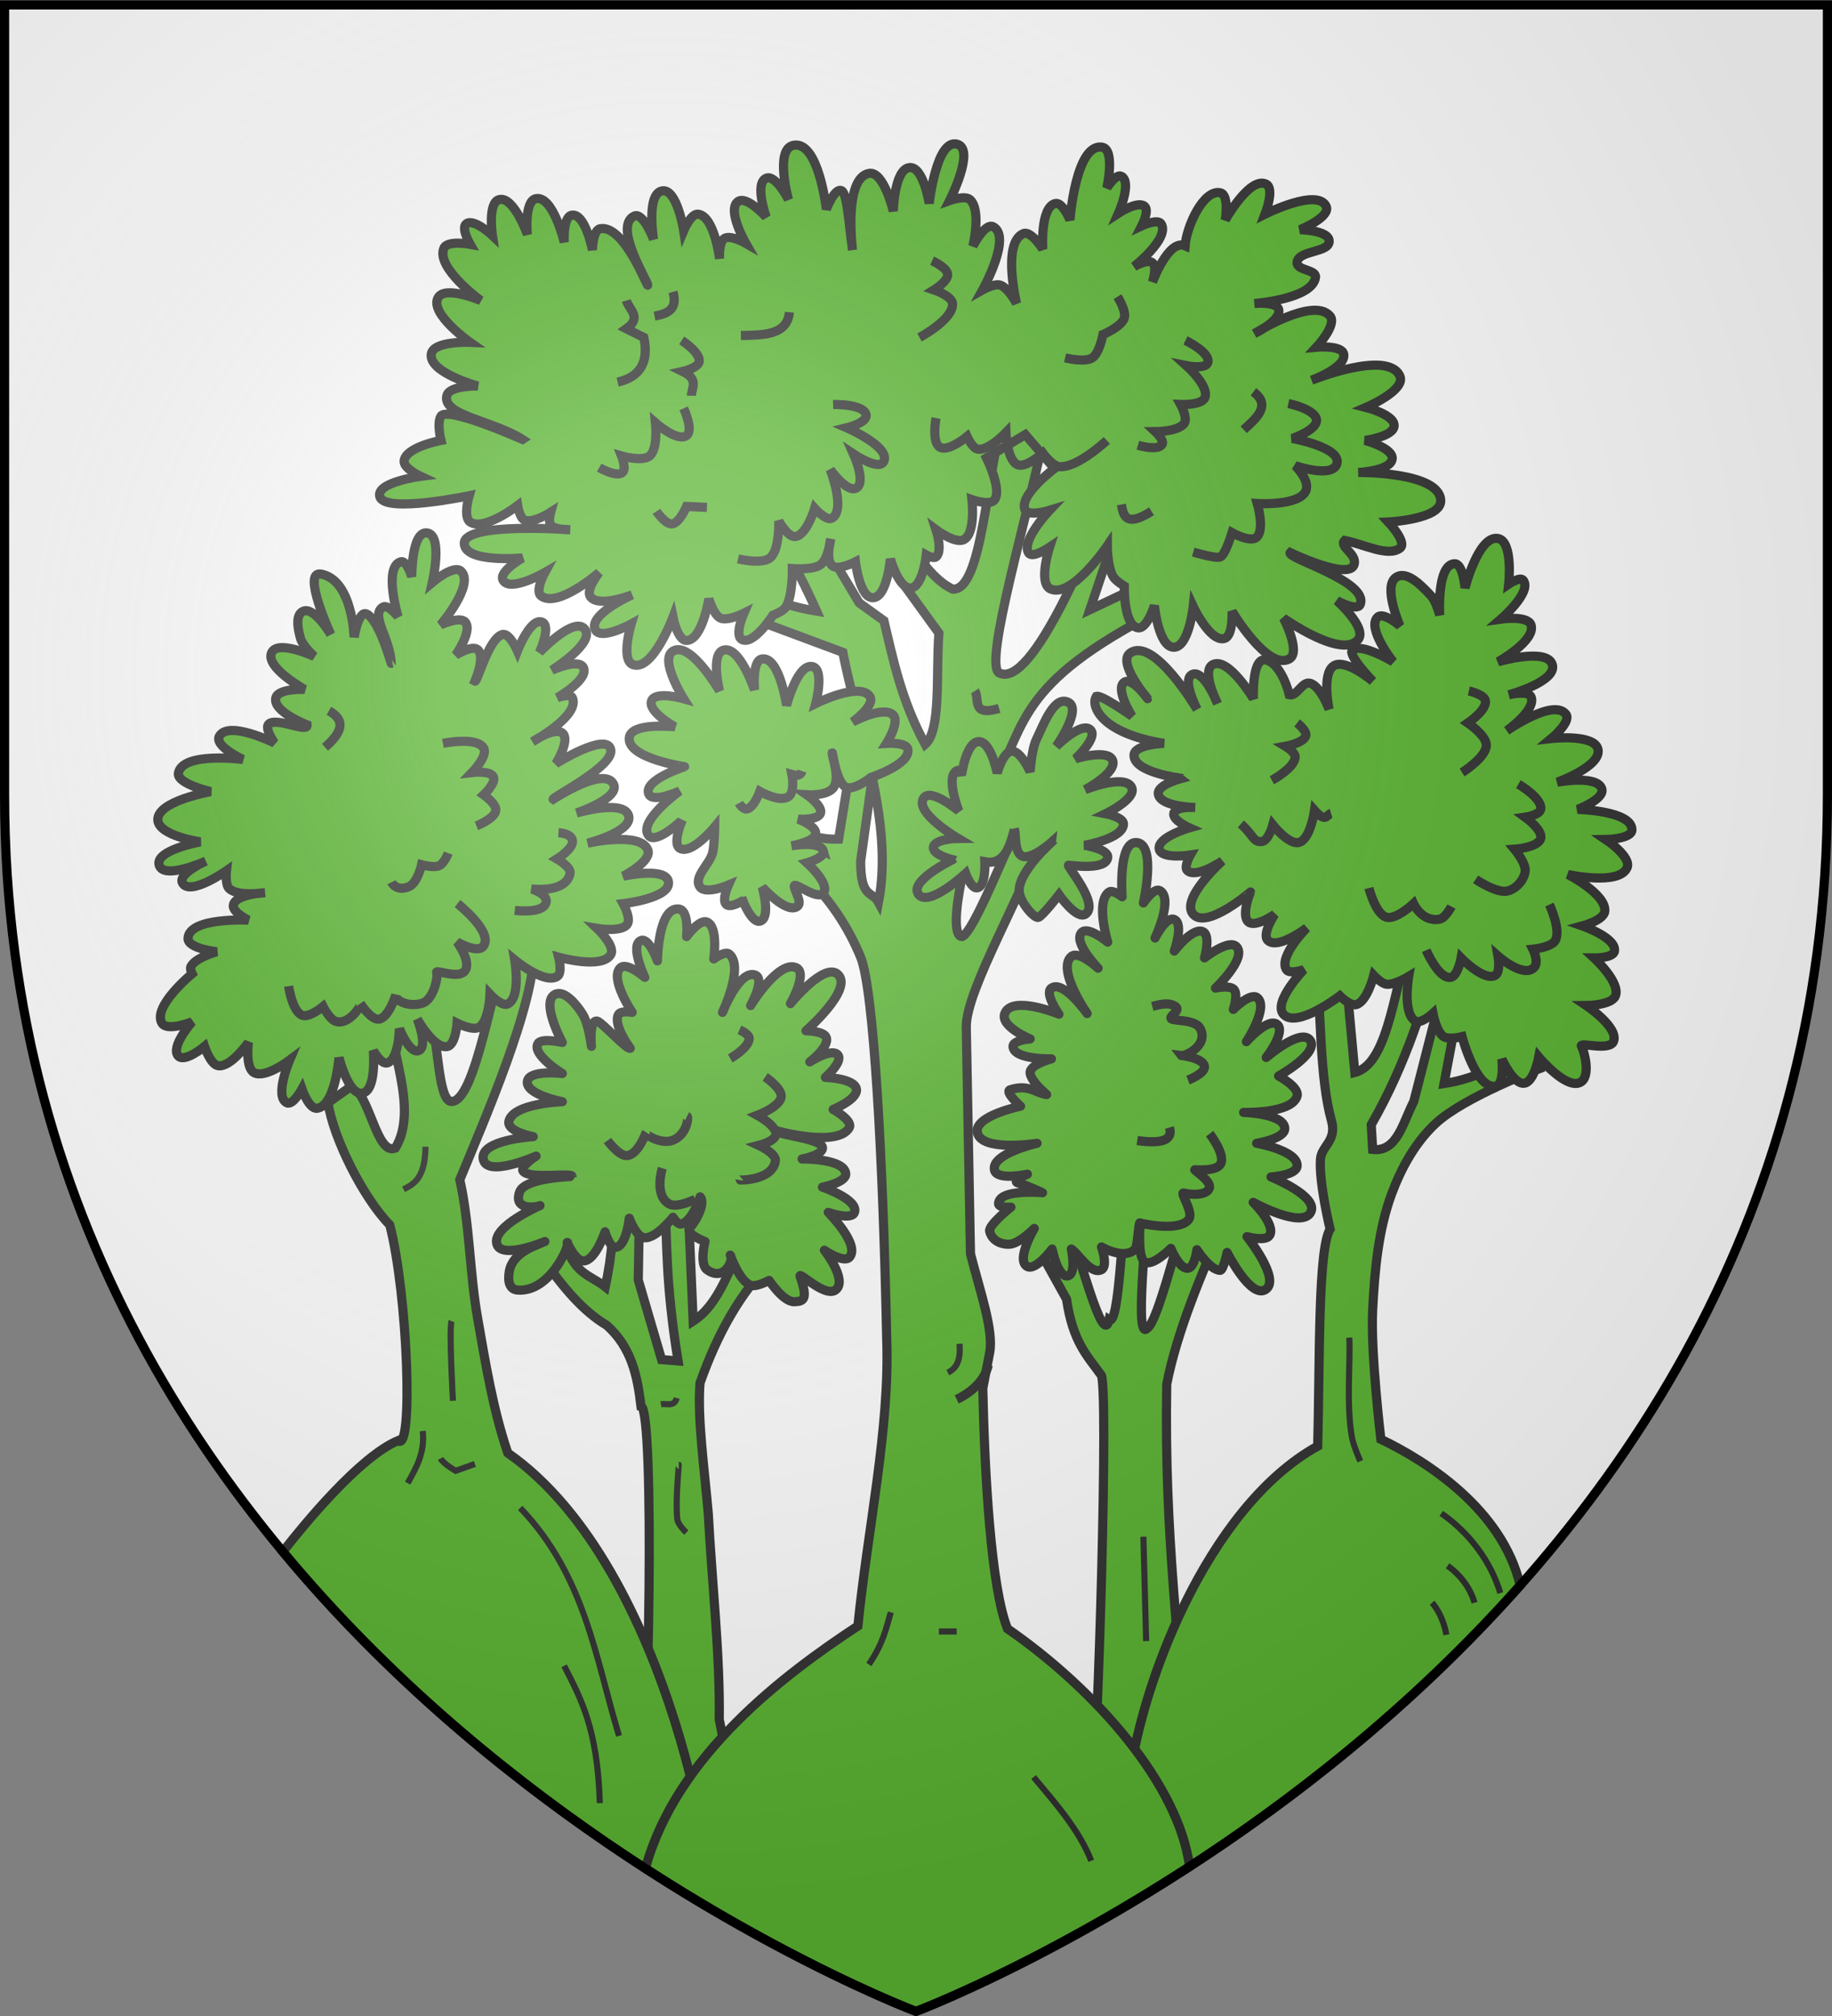
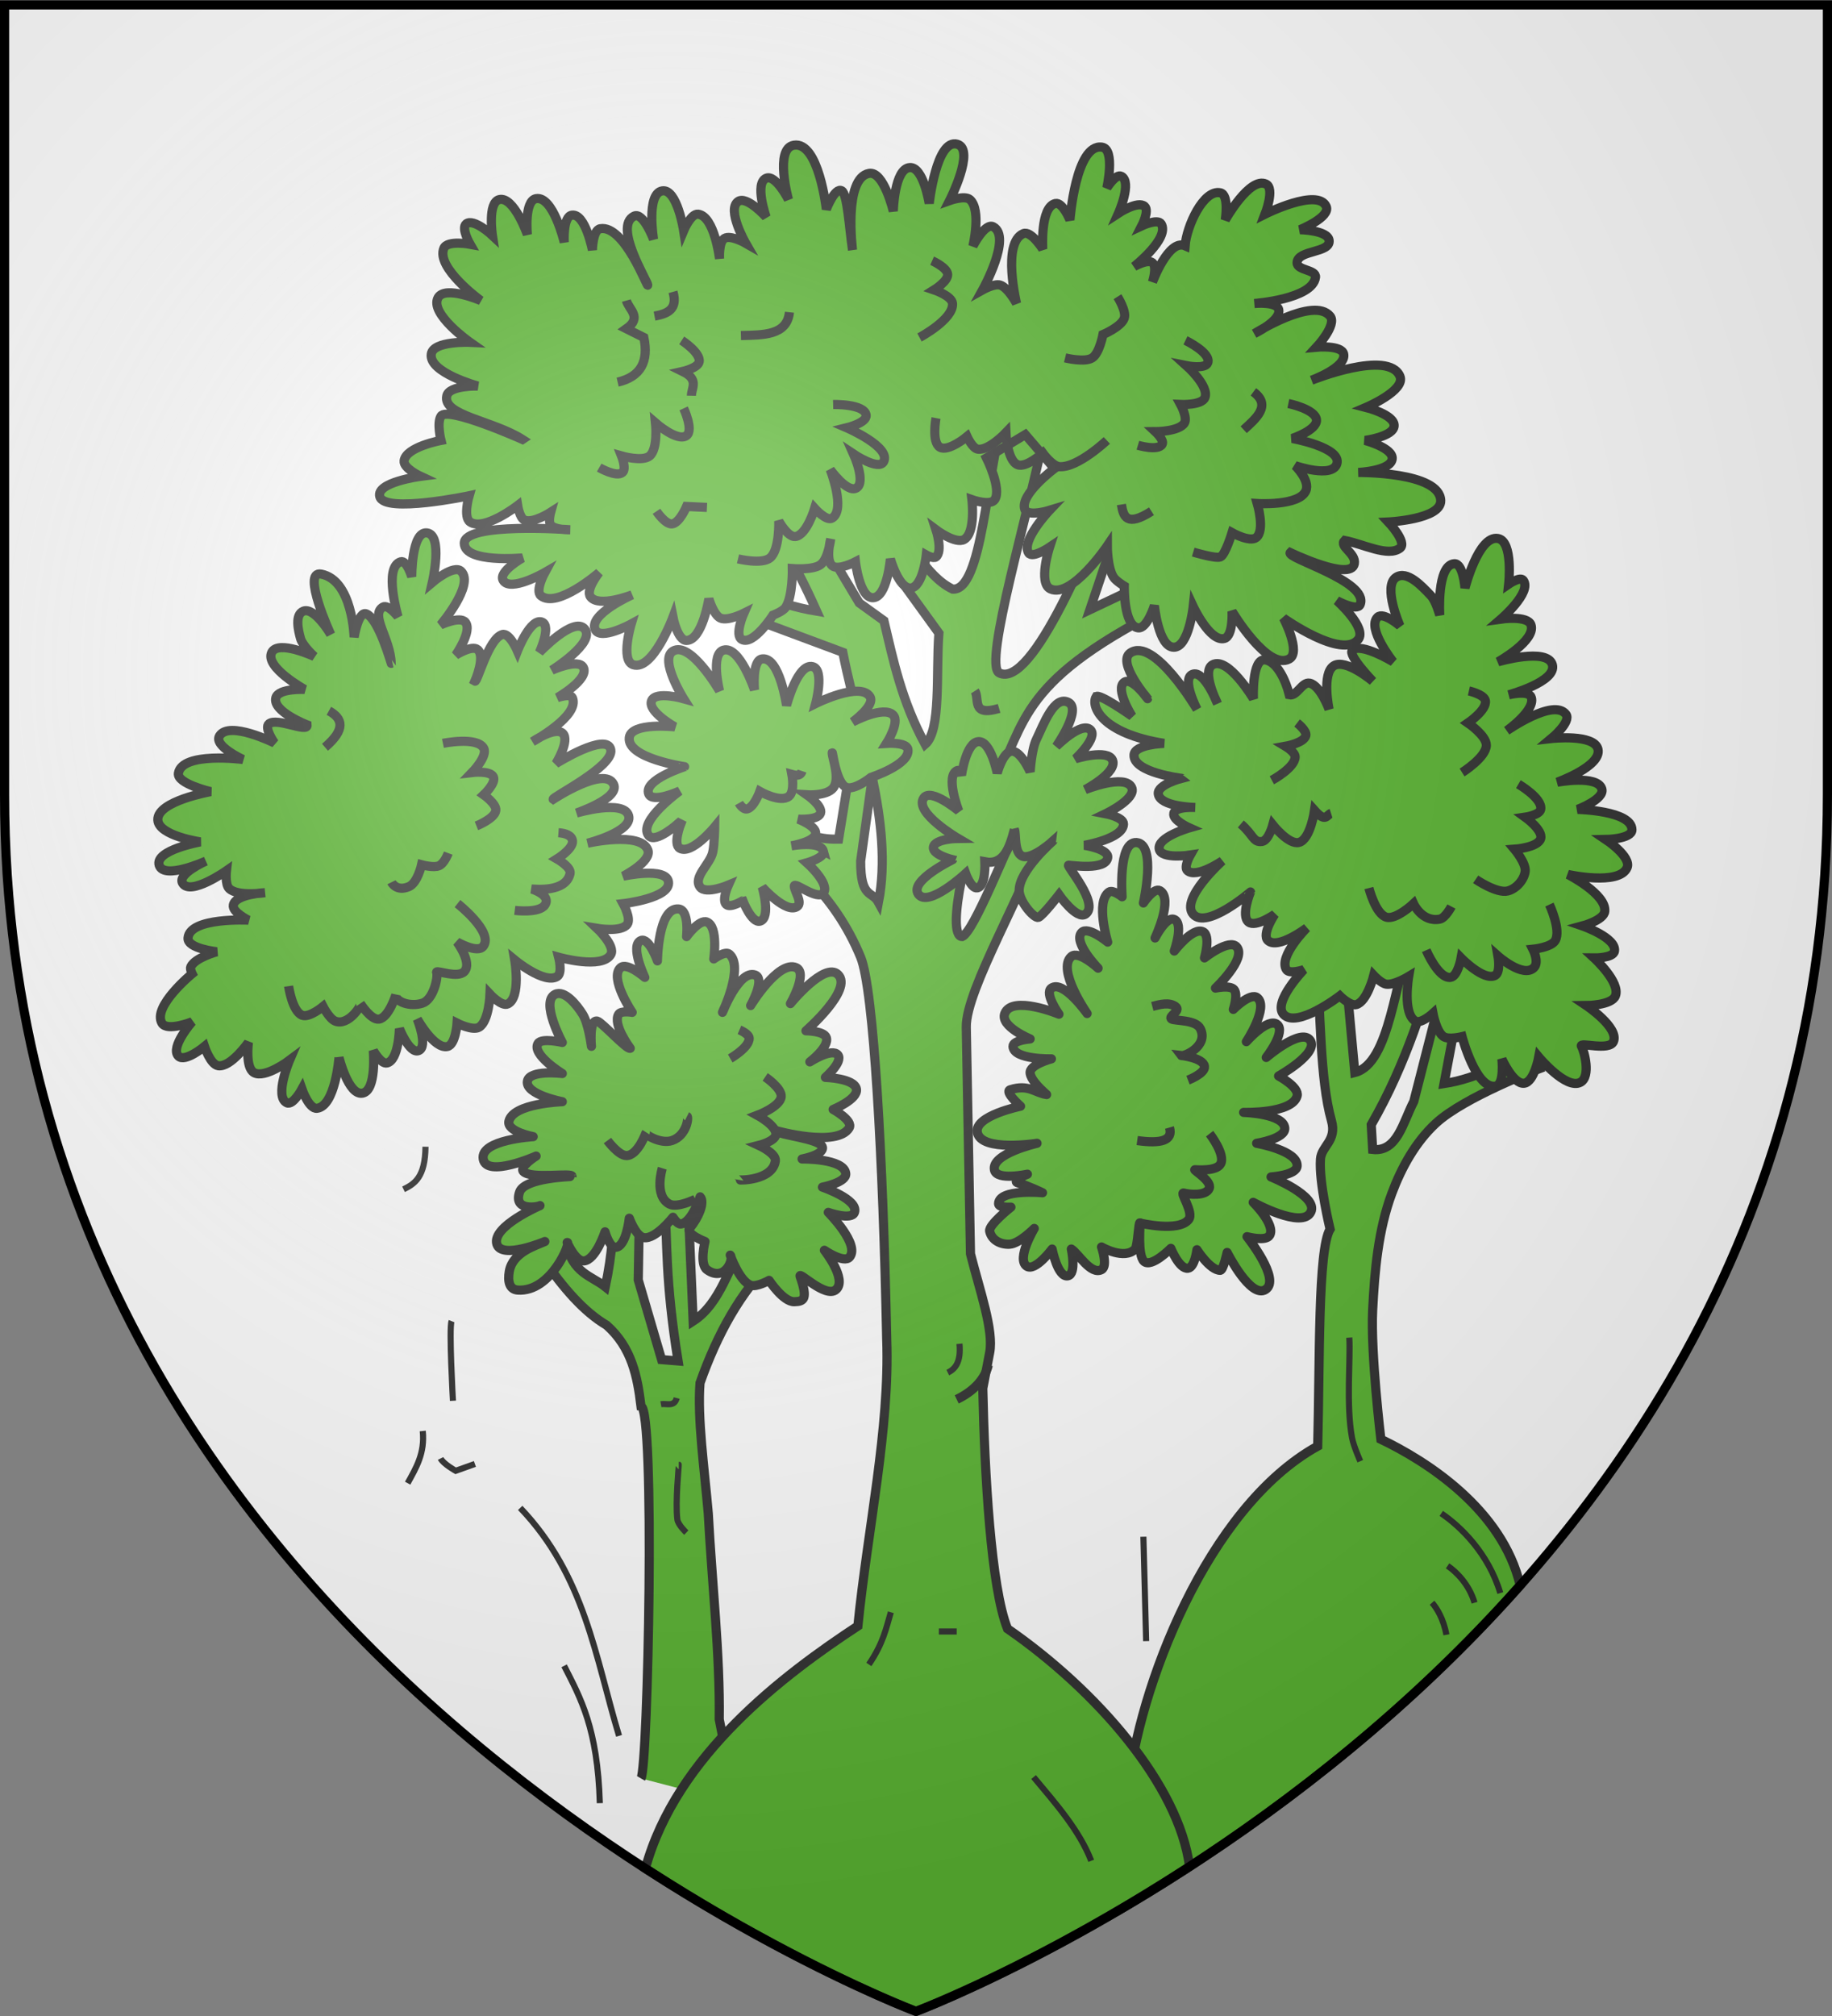
<svg xmlns="http://www.w3.org/2000/svg" xmlns:xlink="http://www.w3.org/1999/xlink" width="600" height="660" viewBox="-300 -300 600 660">
  <rect x="-300" y="-300" width="600" height="660" fill="#808080" stroke="none" />
  <defs>
    <radialGradient id="b" cx="-80" cy="-80" r="405" gradientUnits="userSpaceOnUse">
      <stop offset="0" style="stop-color:#fff;stop-opacity:.31" />
      <stop offset=".19" style="stop-color:#fff;stop-opacity:.25" />
      <stop offset=".6" style="stop-color:#6b6b6b;stop-opacity:.125" />
      <stop offset="1" style="stop-color:#000;stop-opacity:.125" />
    </radialGradient>
    <path id="a" d="M-298.5-298.5h597V-40C298.5 246.2 0 358.39 0 358.39S-298.5 246.2-298.5-40z" />
  </defs>
  <use xlink:href="#a" width="600" height="660" style="fill:#fff" />
  <path d="M-90.066 282.224c2.385-4.098 4.648-121.062 0-121.836-1.168-9.701-2.991-19.184-11.239-26.526-7.572-4.475-14.3-12.328-20.68-21.58l7.194-5.844c2.235 10.528 8.506 11.196 13.037 14.836 2.243-10.687 3.146-20.48 1.798-28.773l9.44.45-.449 26.075 7.643 26.076 5.395.45c-4.315-26.88-3.422-38.139-4.496-55.299l7.643.45 1.798 41.81c9.104-5.88 11.733-18.238 17.533-27.424l8.541 7.643c-10.473 10.062-18.149 23.957-23.826 40.013-.919 11.459 1.41 27.88 2.697 42.71 1.199 22.479 3.9 46.46 3.596 67.437l5.395 27.425" style="fill:#5ab532;stroke:#313131;stroke-width:3;stroke-linecap:butt;stroke-linejoin:miter;stroke-miterlimit:4;stroke-opacity:1;stroke-dasharray:none" />
-   <path d="M167.219 306.625c-5.977 15.36-11.456 54.008-19.313 53.969-5.362.197-4.113-29.182-8.562-28.344L129 334.969c-2.64 6.252 8.53 27.79.469 40.906-6.213 2.486-8.258-17.609-14.406-20.25l-7.626 5.406c1.64 11.236 11.244 30.764 20.22 40 5.896 22.795 7.784 74.945 2.718 70.594-12.574 5.294-30.58 27.21-37.75 36.375 44.8 53.873 97.882 91.93 139.125 116.313v-.094c4.52-1.391-11.372-110.832-65.437-148.531-4.868-14.243-7.264-29.24-9.875-44.063-2.649-15.03-2.565-30.686-5.844-45.406 7.833-19.1 24.87-57.818 24.281-76z" style="fill:#5ab532;stroke:#313131;stroke-width:3;stroke-linecap:butt;stroke-linejoin:miter;stroke-miterlimit:4;stroke-opacity:1;stroke-dasharray:none" transform="translate(-300 -300)" />
-   <path d="M57.84 281.775c1.555-3.995 5.462-131.036 2.697-131.728-4.361-6.088-9.166-10.626-11.239-24.727L38.06 105.09l10.34-7.644c4.945 11.54 12.728 44.363 14.836 34.618 3.365 2.303 4.196-30.87 6.294-46.307l6.293 1.349c0 15.885-4.518 52.858 0 47.656 3.473-2.332 9.591-28.474 14.386-42.71l11.24 7.193c-7.693 16.784-16.111 37.165-19.332 53.95-.88 51.195 4.496 82.722 6.294 126.332" style="fill:#5ab532;stroke:#313131;stroke-width:3;stroke-linecap:butt;stroke-linejoin:miter;stroke-miterlimit:4;stroke-opacity:1;stroke-dasharray:none" />
  <path d="M463.031 304.375c-6.297 15.937-7.63 43.74-19.312 46.75l-3.594-39.094-9 .906c1.429 18.258 1.112 40.333 4.938 53.938 1.867 6.643-3.285 8.24-3.594 12.594-.547 7.695 3.156 22.937 3.156 22.937-4.047 6.588-3.332 43.44-4.062 71.032-36.305 20.08-58.895 79.539-62.22 113.406-.318 3.242-1.08 23.778-1.437 37.687 38.42-22.677 87.18-57.278 129.969-105.5-5.85-24.979-30.846-40.77-45.625-47.843 0 0-3.39-28.177-2.687-42.282.641-12.894 1.83-26.283 6.28-38.219 3.153-8.454 7.759-16.772 14.376-22.906 9.439-8.749 34.187-18 34.187-18l-.906-6.281c-10.154 3.818-19.336 9.576-30.562 11.25l5.843-31.031-5.844-1.813-9.906 38.688c-3.563 6.876-5.44 16.656-13.469 15.719l-.468-8.094c11.87-20.687 17.395-40.273 23.375-59.781z" style="fill:#5ab532;stroke:#313131;stroke-width:3;stroke-linecap:butt;stroke-linejoin:miter;stroke-miterlimit:4;stroke-opacity:1;stroke-dasharray:none" transform="translate(-300 -300)" />
  <path d="M328.625 136.25c-5.545 18.882-6.885 57.323-16.625 56.625-9.226-4.475-14.498-16.889-21.594-25.625l-7.656 5.844 24.75 34.187c-.996 13.144.794 31.859-4.5 36.406-7.728-14.295-10.406-27.331-13.5-40.468l-8.094-5.844-22.031-36.844-10.344 5.844c5.998 10.726 10.315 15.553 18.438 33.719-13.712-2.249-25.573-8.215-38.219-12.594l-2.687 7.625 49.468 18.438c1.625 8.204 3.857 16.786 6.031 25.468l-1.562-.281-5.844 35.969c-3.945.05-12.972.24-22.906-11.688L245 272c13.463 8.673 28.273 20.48 36.875 41.375 4.288 10.416 7.333 65.989 8.531 124.969 1.073 29.21-6.29 62.648-9.437 93.969-24.002 15.782-59.452 42.284-69.594 79.375C261.1 643.846 300 658.5 300 658.5s39.41-14.845 89.594-47.437c-3.49-26.776-30.617-57.784-59.625-77.844-5.409-13.48-7.489-50.37-8.094-78.688l2.25-11.687c1.41-7.334-3.243-20.332-6.281-32.375l-1.375-74.156c-.227-12.452 19.61-45.075 27-67.907l-7.219-4.5c-7.043 14.672-17.229 41.012-21.125 42.719-5.504-.039 1.704-33.75 9.906-49 11.632-21.628 7.713-34.843 60.688-60.687l-3.156-9.438-25.625 12.125 14.375-42.719-4.47-3.125c-9.28 24.44-28.815 71.844-39.562 66.532-5.451-2.695 10.154-53.942 15.281-80.938zm-42.937 118.281c2.893 13.896 4.54 27.824 2.03 40.875-2.103-3.874-5.866-1.121-5.843-13.5z" style="fill:#5ab532;stroke:#313131;stroke-width:3;stroke-linecap:butt;stroke-linejoin:miter;stroke-miterlimit:4;stroke-opacity:1;stroke-dasharray:none" transform="translate(-300 -300)" />
  <path d="M-152.105 132.514c-.9 2.248.45 26.075.45 26.075M-129.627 193.657c21.246 22.262 24.611 48.995 32.368 74.63M-115.241 245.358c5.377 10.544 10.97 20.439 11.689 44.959M74.474 203.098l.899 34.168M172.028 195.455c6.31 4.267 15.448 13.094 19.332 26.076M38.509 281.775c7.35 8.79 15.01 17.475 18.881 27.424M141.908 137.909c.45 6.743-1.096 22.059.899 32.819.493 2.656 2.697 7.643 2.697 7.643" style="fill:none;stroke:#313131;stroke-width:2;stroke-linecap:butt;stroke-linejoin:miter;stroke-miterlimit:4;stroke-opacity:1;stroke-dasharray:none" />
  <path d="M13.333 158.14c5.834-2.78 9.302-6.886 10.34-11.24" style="fill:none;stroke:#313131;stroke-width:3;stroke-linecap:butt;stroke-linejoin:miter;stroke-miterlimit:4;stroke-opacity:1;stroke-dasharray:none" />
  <path d="M14.233 139.932c.563 5.981-1.388 8.254-3.822 9.44M-83.547 159.713c1.857-.339 4.39 1.01 5.17-2.023M-77.703 179.495c.11 0-1.19 12.233-.45 17.983.221 1.711 2.923 4.271 2.923 4.271M-167.84 89.354c3.624-1.785 7.094-3.928 7.193-13.937" style="fill:none;stroke:#313131;stroke-width:2;stroke-linecap:butt;stroke-linejoin:miter;stroke-miterlimit:4;stroke-opacity:1;stroke-dasharray:none" />
  <path d="M-188.969 46.194s3.05 12.446 7.643 11.69c4.733-.78 3.596-13.938 3.596-13.938s2.54 4.538 4.496 4.046c3.861-.97 4.046-11.24 4.046-11.24s3.336 8.38 6.294 7.194c3.202-1.283-.45-10.34-.45-10.34s5.543 9.969 9.89 8.991c2.688-.604 3.147-7.642 3.147-7.642s5.09 2.586 7.193 1.348c3.268-1.922 3.597-10.79 3.597-10.79s3.862 4.132 5.844 3.147c4.347-2.158 2.248-14.386 2.248-14.386s9.73 8.062 13.936 5.395c1.777-1.126.45-6.294.45-6.294s14.265 4.058 17.083-.9c1.59-2.797-4.496-8.541-4.496-8.541s7.96 1.361 9.89-1.35c1.33-1.866-1.348-6.743-1.348-6.743s15.74-1.772 14.836-7.193c-.82-4.914-14.836-1.799-14.836-1.799s9.436-4.857 8.092-8.542c-2.273-6.234-19.78-2.248-19.78-2.248s14.916-3.78 13.486-8.991c-1.508-5.5-17.083-.9-17.083-.9s14.382-4.832 12.138-9.44c-2.974-6.112-19.78 4.945-19.78 4.945-.76-.507 19.886-10.686 18.881-16.185-1.11-6.078-17.982 4.496-17.982 4.496s4.689-7.552 2.247-9.891c-2.467-2.364-9.89 2.698-9.89 2.698s15.66-8.47 13.037-14.387c-.668-1.507-4.945 0-4.945 0s10.525-6.012 8.542-9.89c-1.575-3.081-10.34.898-10.34.898s14.436-9.032 10.79-13.487c-3.524-4.305-14.836 7.643-14.836 7.643s3.949-8.603.9-9.891c-3.82-1.613-8.093 9.441-8.093 9.441s-2.609-6.095-4.945-5.395c-4.61 1.382-8.162 15.784-8.991 15.286 0 0 3.53-8.095.899-10.34-1.88-1.604-7.193 1.798-7.193 1.798s5.557-7.922 3.147-10.79c-1.746-2.078-8.092.9-8.092.9s11.164-13.1 6.743-17.535c-2.377-2.385-9.44 3.597-9.44 3.597s3.596-15.588-1.8-16.185c-5.039-.558-4.944 14.387-4.944 14.387s-1.643-5.527-3.597-4.946c-5.752 1.713-.899 17.984-.899 17.984s-3.269-4.151-4.945-3.147c-4.29 2.569 2.488 10.35 2.697 18.432-.008.007-4.085-14.495-8.092-16.185-2.656-1.12-4.046 7.643-4.046 7.643s-.464-18.707-10.79-20.68c-6.557-1.254 3.148 19.781 3.148 19.781s-5.343-9.114-8.992-7.643c-2.793 1.127-1.725 6.095-.899 8.992.675 2.363 4.496 5.845 4.496 5.845s-11.821-5.51-13.936-1.35c-2.454 4.827 10.789 12.14 10.789 12.14s-8.548-.452-9.44 2.697c-1.274 4.49 10.235 8.91 10.235 8.91.307 2.767-9.786-2.512-12.484-.368-1.707 1.358 1.799 6.294 1.799 6.294s-14.896-7.414-18.01-2.325c-2.003 3.274 7.67 7.72 7.67 7.72s-19.944-2.607-21.13 4.496c-.575 3.447 10.581 6.03 10.581 6.03s-17.586 3.066-17.324 9.256c.221 5.223 13.936 7.193 13.936 7.193s-15.022 2.709-13.486 7.643c1.52 4.884 15.285-1.349 15.285-1.349s-9.365 4.148-7.643 7.193c2.452 4.337 14.386-4.046 14.386-4.046s-.52 4.477.9 5.845c2.824 2.72 11.688 1.348 11.688 1.348s-9.582.424-10.34 4.047c-.477 2.282 4.945 4.945 4.945 4.945s-19.241-1.01-19.78 5.845c-.274 3.474 9.44 4.495 9.44 4.495s-7.187 1.947-8.542 4.946c-.314.696.45 2.248.45 2.248s-13.107 10.742-9.89 16.185c1.679 2.84 9.89-.45 9.89-.45s-7.31 8.347-4.496 11.24c2.116 2.175 8.542-3.148 8.542-3.148s1.945 5.919 4.496 6.295c4.122.607 9.89-7.643 9.89-7.643s-1.095 8.2 1.798 9.89c3.56 2.08 11.689-4.046 11.689-4.046s-5.094 11.918-.9 13.937c2.008.967 4.946-4.496 4.946-4.496s2.3 6.638 4.945 6.295c5.99-.777 7.193-16.635 7.193-16.635z" style="fill:#5ab532;stroke:#313131;stroke-width:3;stroke-linecap:butt;stroke-linejoin:miter;stroke-miterlimit:4;stroke-opacity:1;stroke-dasharray:none" />
  <path d="M-192.287-67.282c4.543 2.502 5.59 6.04-1.271 11.922M-154.935-56.632s11.193-2.339 13.351 1.59c1.415 2.575-3.814 7.947-3.814 7.947s5.987-.726 6.993 1.43c.943 2.02-3.179 5.882-3.179 5.882s4.224 2.95 3.974 5.086c-.315 2.696-6.358 5.087-6.358 5.087M-153.186-20.71s-1.257 3.358-3.02 4.134c-1.779.782-5.722-.318-5.722-.318s-1.318 5.95-4.133 7.153c-4.163 1.78-5.722-1.431-5.722-1.431M-117.106-27.385c2.225.159 4.41.858 4.61 2.702.276 2.577-5.087 5.881-5.087 5.881s4.744 2.679 4.291 4.769c-1.369 6.33-11.451 5.086-12.556 5.086 0 0 6.53 1.969 4.291 5.246-1.882 2.754-9.854 1.748-9.854 1.748M-150.167-4.178s12 9.4 8.425 13.987c-1.898 2.434-8.583-1.43-8.583-1.43s5.08 6.867 2.384 9.696c-2.152 2.257-8.901-.477-9.06.159.588 1.943-1.178 9.054-4.61 10.173-4.209 1.372-8.986-.544-8.741-2.702 0 0-2.357 7.528-5.563 7.947-2.61.342-6.04-5.086-6.04-5.086.442.583-3.987 7.438-8.265 5.722-1.92-.77-3.974-4.769-3.974-4.769s-4.53 3.752-6.835 2.861c-3.272-1.264-4.45-9.537-4.45-9.537" style="fill:none;stroke:#313131;stroke-width:3;stroke-linecap:butt;stroke-linejoin:miter;stroke-miterlimit:4;stroke-opacity:1;stroke-dasharray:none" />
  <path d="M-130.457 122.347c-2.755-.203-3.31-2.93-2.734-6.164 1.129-6.34 8.928-8.47 11.634-9.731 0 0-14.279 6.016-15.735.794-1.612-5.778 14.146-12.557 14.146-12.557-.081.324-8.957 2.148-6.676-4.45 1.62-4.687 17.172-5.07 17.166-5.087.315-1.418-13.327.98-15.894-1.59-1.544-1.545 4.132-5.086 4.132-5.086s-16.257 7.222-17.324.954c-1.075-6.31 16.37-7.312 16.37-7.312s-8.772-1.655-7.946-5.086c1.407-5.847 17.483-6.358 17.483-6.358s-12.124-2.313-11.444-6.676c.603-3.861 11.444-2.543 11.444-2.543s-10.183-6.259-7.947-9.855c1.18-1.899 7.947-.318 7.947-.318s-7.232-13.312-2.384-15.736c3.156-1.579 7.192 3.522 9.06 6.517 1.918 3.075 2.861 10.49 2.861 10.49s-.86-8.845 1.907-8.265c1.421.297 9.782 9.517 10.808 8.901 0 0-5.861-7.782-3.814-11.126.782-1.279 4.45-.636 4.45-.636s-7.592-11.292-3.814-14.624c2.14-1.887 7.947 3.18 7.947 3.18s-5.012-10.531-1.272-12.08c2.645-1.097 5.404 6.675 5.404 6.675s.176-17.427 6.835-17.008c3.694.233 2.702 9.06 2.702 9.06s4.14-5.793 6.676-4.768c3.795 1.535 2.225 12.08 2.225 12.08s3.718-2.723 5.086-1.59c4.928 4.085-2.225 19.075-2.225 19.075s5.465-13.983 10.649-12.24c3.517 1.183-1.43 10.014-1.43 10.014s9.134-15.016 14.94-12.398c3.869 1.745-1.907 11.763-1.907 11.763s11.203-13.773 15.576-9.537c5.08 4.919-10.49 18.438-10.49 18.438s5.925.003 6.676 2.225c1.026 3.035-5.404 7.948-5.404 7.948s7.314-4.749 9.218-2.226c1.687 2.235-4.132 7.312-4.132 7.312s9.524.252 10.172 3.815c.605 3.325-7.629 6.676-7.629 6.676s6.673 3.632 5.245 6.04c-3.837 6.472-23.683.954-23.683.954 0 1.377 14.486 2.507 14.941 5.404.398 2.532-6.675 3.815-6.675 3.815s13.787-.231 14.305 4.768c.303 2.93-7.63 4.451-7.63 4.451s11.948 4.06 10.49 8.266c-.936 2.703-8.582 0-8.582 0s10.448 10.469 6.993 14.623c-1.825 2.194-8.265-2.225-8.265-2.225s7.569 9.582 3.815 12.875c-3.422 3.001-12.502-6.39-11.762-4.292 2.655 7.536 1.175 8.173-1.908 8.265-3.607.11-8.265-6.993-8.265-6.993s-4.09 2.32-6.04 1.59c-3.714-1.395-6.675-9.856-6.675-9.856 1.308 1.19-1.777 9.023-7.63 4.769-2.49-1.812-.635-9.22-.635-9.22s-6.58-2.492-4.927-4.45c2.703-3.202 5.018-8.415 3.337-10.173 0 0-2.736 8.48-6.357 8.901-1.12.13-2.543-2.225-2.543-2.225s-5.705 7.288-9.537 6.676c-2.616-.418-4.768-6.358-4.768-6.358s-.955 9.247-4.45 9.537c-2.051.17-3.498-5.086-3.498-5.086s-3.056 9.345-6.993 9.537c-2.698.13-5.404-6.04-5.404-6.04 1.43-.498-5.156 16.392-16.212 15.577z" style="fill:#5ab532;stroke:#313131;stroke-width:3;stroke-linecap:butt;stroke-linejoin:round;stroke-miterlimit:4;stroke-opacity:1;stroke-dasharray:none" />
  <path d="M-101.053 73.39s3.612 4.897 6.199 4.927c3.672.043 6.358-7.311 6.358-7.311-.351.35 4.828 3.645 8.583 2.384 4.8-1.612 5.562-7.63 4.927-7.948M-49.396 52.567s5.57 3.748 5.245 6.517c-.383 3.263-7.788 6.04-7.788 6.04s6.404 3.458 6.04 6.358c-.273 2.174-5.563 3.497-5.563 3.497s5.765 2.64 5.404 5.087c-.964 6.528-11.948 6.362-11.921 6.199M-83.092 82.45s-2.843 9.053 2.384 11.762c2.537 1.316 8.424-1.59 8.424-1.59M-60.84 46.527s6.378-3.644 6.199-6.676c-.082-1.388-3.18-2.702-3.18-2.702" style="fill:none;stroke:#313131;stroke-width:3;stroke-linecap:butt;stroke-linejoin:miter;stroke-miterlimit:4;stroke-opacity:1;stroke-dasharray:none" />
  <path d="M-30.323-21.345c.574 2.13-5.404 3.815-5.404 3.815s7.669 6.87 5.404 9.855c-1.973 2.6-9.537-3.815-9.537-2.225s2.806 5.401.954 6.675C-42.5-.75-50.35-9.583-50.35-9.583s2.884 9.938-.636 11.127c-2.776.938-5.722-6.676-5.722-6.676S-60.72-2.64-62.112-3.86c-1.601-1.404.636-6.358.636-6.358s-7.363 3.094-9.219.635c-2.443-3.237 3.28-7.479 4.133-11.444.58-2.702.636-8.265.636-8.265s-7.59 9.258-11.444 6.993c-2.286-1.342.318-7.947.318-7.947l-.636-.318s-7.615 6.902-9.855 4.133c-3.733-4.617 10.173-14.624 10.173-14.624s-8.94 4.128-10.173.954c-1.78-4.583 11.762-8.901 11.762-8.901S-94.767-51.77-93.9-58.54c.65-5.074 14.941-3.497 14.941-3.497s-9.09-5.046-7.629-8.584c1.338-3.238 10.49-.635 10.49-.635s-8.054-12.83-3.496-15.578c5.729-3.452 15.258 13.034 15.258 13.034s-3.02-12.1 1.272-13.352c5.29-1.543 10.172 13.034 10.172 13.034s-.928-9.762 2.543-10.172c5.695-.673 7.947 15.259 7.947 15.259s3.638-14.018 8.583-12.716c3.906 1.028.954 12.08.954 12.08s14.703-7.34 17.802-2.225c1.736 2.866-5.722 8.265-5.722 8.265s10.277-5.528 13.351-2.225c2.154 2.314-2.225 9.219-2.225 9.219s6.53-.464 6.993 1.907c.97 4.972-12.08 9.22-12.08 9.22s-5.636 4.522-8.264 3.179c-3.32-1.696-4.435-12.736-4.435-11.146s2.714 8.474.318 11.444c-2.166 2.685-8.599 2.245-8.599 2.245s5.285 3.682 4.45 6.04c-.84 2.374-7.311 1.907-7.311 1.907s6.093 2.314 5.722 4.769c-.412 2.724-7.947 3.974-7.947 3.974s9.549-1.744 10.49 1.748z" style="fill:#5ab532;stroke:#313131;stroke-width:3;stroke-linecap:butt;stroke-linejoin:miter;stroke-miterlimit:4;stroke-opacity:1;stroke-dasharray:none" />
  <path d="M50.872 108.91c2.248 1.35 6.362 8.609 9.89 6.744 2.186-1.155 0-7.418 0-7.418s7.501 4.37 11.014.675c.853-.898 1.124-9.121 1.574-8.542.198 0-.927 10.545 1.348 12.588 2.42 2.171 8.767-4.271 8.767-4.271s2.775 6.895 5.62 6.519c2.225-.294 2.922-6.07 2.922-6.07s4.27 6.744 7.642 6.744c1.005 0 2.248-5.844 2.248-5.844s7.682 15.286 12.588 12.138c5.145-3.301-6.07-17.309-6.07-17.309s6.18 1.697 7.418-.45c2.01-3.482-5.394-10.79-5.394-10.79s16.145 8.912 18.881 3.148c2.482-5.228-13.037-11.464-13.037-11.464s8.37-.512 8.542-3.597c.282-5.058-13.263-7.418-13.263-7.418s9.437-1.466 9.216-4.945c-.304-4.806-13.486-5.17-13.486-5.17s15.953.512 17.533-5.396c.766-2.868-6.07-6.519-6.07-6.519s13.318-7.423 10.34-11.689c-2.947-4.221-14.386 5.62-14.386 5.62s6.514-8.369 3.597-10.79c-2.968-2.463-10.115 5.62-10.115 5.62s7.434-11.271 3.596-14.387c-2.263-1.837-7.867 3.822-7.867 3.822s1.677-4.9.225-6.52c-1.355-1.51-6.07-.449-6.07-.449s10.271-9.653 6.969-13.487c-2.428-2.819-10.565 3.596-10.565 3.596s2.099-7.263-.45-8.542c-3.38-1.696-9.44 6.295-9.44 6.295s3.172-8.993 0-10.34c-2.683-1.14-6.294 6.069-6.294 6.069S84.393-5.874 79.868-8.43c-1.957-1.106-5.394 4.046-5.394 4.046s4.37-19.295-2.248-19.781c-6.108-.45-4.72 17.758-4.72 17.758S64.49-8.83 63.235-7.98c-4.531 3.068-.45 16.41-.45 16.41s-6.483-5.377-8.542-3.148c-2.911 3.153 5.395 11.69 5.395 11.69s-6.36-5.912-8.766-3.822c-4.873 4.231 5.17 18.658 5.17 18.658s-7.789-11.085-11.689-8.318c-2.417 1.716 2.473 8.542 2.473 8.542s-15.38-6.379-17.758-.224c-1.628 4.215 8.317 8.317 8.317 8.317s-5.725.429-5.62 2.472c.228 4.402 12.588 4.047 12.588 4.047s-7.393 1.947-6.968 4.72c.316 2.06 2.589 4.467 5.395 6.969-3.931-.57-5.803-3.457-11.914-1.574-2.026.625 3.372 5.395 3.372 5.395s-15.15 3.119-14.161 8.542c1.19 6.52 19.556 3.597 19.556 3.597s-15.127 3.409-13.937 8.767c.786 3.538 10.79 1.348 10.79 1.348s-5.62 2.248-2.922 2.923 7.867 3.147 7.867 3.147-14.322-1.346-14.386 3.596c-.018 1.4 4.046 1.124 4.046 1.124s-7.418 5.845-6.968 7.868c.674 3.035 3.674 4.42 6.519 4.271 3.196-.168 8.092-5.17 8.092-5.17s-5.972 10.036-2.473 12.363c2.786 1.854 8.317-5.62 8.317-5.62s1.847 9.45 5.17 8.767c2.886-.593 1.124-8.766 1.124-8.766z" style="fill:#5ab532;stroke:#313131;stroke-width:3;stroke-linecap:butt;stroke-linejoin:round;stroke-miterlimit:4;stroke-opacity:1;stroke-dasharray:none" />
  <path d="M77.396 29.482c2.547-.672 5.546-1.488 7.642.078 1.889 1.41-2.61 3.138-1.348 4.046 1.124.674 7.934.144 9.427 3.16 2.887 5.834-5.807 9.4-6.28 8.754 0 0 7.284.804 7.642 3.596.298 2.322-5.395 4.496-5.395 4.496M73.237 100.369s12.777 3.117 16.072-1.124c1.8-2.316-3.147-9.104-1.573-8.655 1.573.45 7.319 1.066 8.317-1.573.906-2.398-5.395-6.07-4.72-6.07s7.048.619 8.429-1.91c1.68-3.08-3.597-9.891-3.597-9.891M72.45 73.394c7.73 1.101 11.82.018 10.565-4.271M-57.98-37.081s1.265 2.274 2.703 1.907c2.296-.585 4.132-5.722 4.132-5.722s6.76 3.84 9.537 1.59c2.017-1.635.954-7.153.954-7.153 2.428.682 2.998-.124 3.338-1.113M19.268-73.799c1.681 2.585-1.36 8.475 7.947 5.723" style="fill:none;stroke:#313131;stroke-width:3;stroke-linecap:butt;stroke-linejoin:miter;stroke-miterlimit:4;stroke-opacity:1;stroke-dasharray:none" />
  <path d="M32.215-28.436c.674 1.348-.21 7.723 2.697 8.767 3.187 1.142 9.89-4.946 9.89-4.946S33.708-14.955 33.789-8.43c.046 3.597 4.946 9.216 6.294 8.767 1.349-.45 6.744-7.418 6.744-7.418s5.888 8.452 8.766 6.294c4.513-3.383-6.518-15.96-5.62-15.96.9 0 12.171 1.83 12.813-2.473.426-2.851-7.642-4.046-7.642-4.046s12.75-2.107 12.812-6.969c.028-2.249-5.844-3.371-5.844-3.371s10.164-4.857 8.541-8.543c-2.055-4.667-15.285.675-15.285.675s10.674-5.6 8.992-9.666c-1.548-3.742-12.139-.45-12.139-.45s7.413-6.885 4.946-9.44c-2.887-2.99-11.24 5.394-11.24 5.394s8.43-12.02 4.047-14.387c-4.72-2.549-8.219 7.315-10.565 12.14-1.568 3.224-2.023 10.564-2.023 10.564s-3.054-6.973-6.07-6.743c-2.859.217-4.72 7.193-4.72 7.193s-2.074-10.458-6.069-10.34c-4.12.121-5.62 11.014-5.62 11.014s-.704-1.824-1.348-1.573c-4.122 1.604.45 13.262.45 13.262s-9.12-7.608-11.464-4.27c-3.33 4.742 11.239 13.262 11.239 13.262s-7.77.072-8.092 2.922c-.28 2.479 6.294 4.046 6.294 4.046S-2.236-11.686.745-7.306c3.173 4.66 15.51-6.744 15.51-6.744s1.838 5.122 3.822 4.72c2.905-.586 2.472-8.541 2.472-8.541 6.06 1.179 8.055-4.375 9.666-10.565z" style="fill:#5ab532;stroke:#313131;stroke-width:3;stroke-linecap:butt;stroke-linejoin:miter;stroke-miterlimit:4;stroke-opacity:1;stroke-dasharray:none" />
  <path d="M59.003-71.891c.826-1.359 11.762 6.358 11.762 6.358s-5.705-9.011-2.543-11.127c2.59-1.733 7.63 5.405 7.63 5.405S65.785-83.103 70.13-86.197c7.78-5.54 21.934 18.438 21.934 18.438s-5.097-9.852-1.59-11.444c3.83-1.739 8.265 9.537 8.265 9.537s-5.337-10.667-1.589-12.716c5.083-2.779 13.351 11.127 13.351 11.127s-.573-13.292 3.815-12.717c3.944.518 6.827 6.868 7.947 11.445 2.5.565 4.168-4.342 6.676-3.815 3.484.732 6.357 8.583 6.357 8.583s-2.526-11.84 1.59-14.305c3.916-2.347 12.715 5.086 12.715 5.086s-8.355-8.68-6.675-10.173c2.86-2.543 13.351 3.815 13.351 3.815s-8.804-11.044-5.086-14.623c1.885-1.815 7.311 2.86 7.311 2.86s-5.71-12.97-1.271-15.894c3.602-2.373 8.49 2.896 11.444 6.04 1.59 1.694 2.86 6.358 2.86 6.358s-1.054-16.444 4.769-16.849c2.887-.2 3.497 7.948 3.497 7.948s4.417-17.37 10.808-16.213c5.033.91 3.497 14.941 3.497 14.941s3.766-2.576 4.768-1.271c2.977 3.878-7.311 12.716-7.311 12.716s8.786-1.264 9.854 1.907c1.725 5.12-10.808 12.08-10.808 12.08s16.189-4.766 17.802.954c1.571 5.573-14.305 9.855-14.305 9.855s6.287-1.586 7.311.636c1.908 4.139-7.947 11.126-7.947 11.126s15.324-10.742 19.391-5.404c1.872 2.457-4.768 7.947-4.768 7.947s14.08-1.586 15.258 3.497c1.292 5.579-13.35 10.81-13.35 10.81s13.289-2.523 14.622 2.224c.935 3.331-7.947 6.676-7.947 6.676s17.814.339 17.801 6.676c-.007 3.051-8.583 3.18-8.583 3.18s8.51 5.671 6.994 9.218c-2.556 5.984-19.391 2.226-19.391 2.226s12.67 6.416 12.08 12.08c-.302 2.894-7.312 4.769-7.312 4.769s11.256 3.88 10.49 8.265c-.403 2.31-6.675 2.225-6.675 2.225s8.699 7.97 6.993 12.398c-1.204 3.127-9.536 3.18-9.536 3.18s10.753 7.207 8.9 11.762c-1.332 3.276-11.443 0-10.49 1.59.954 1.589 3.124 9.881-.318 11.762-4.672 2.552-13.669-8.266-13.669-8.266s-1.518 8.197-4.768 8.584c-3.575.425-7.312-7.948-7.312-7.948s.947 8.335-2.043 8.895c-6.415 1.2-10.99-16.207-10.99-16.207s-4.345 1.088-6.04 0c-2.354-1.51-3.497-7.63-3.497-7.63s-3.89 3.546-5.722 2.544c-4.325-2.367-2.225-14.624-2.225-14.624s-4.754 2.892-7.311 2.544c-1.66-.227-4.133-2.861-4.133-2.861s-2.15 8.541-5.722 9.537c-1.963.547-5.404-2.862-5.404-2.862s-14.127 10.862-18.437 6.04c-3.572-3.994 6.675-14.623 6.675-14.623s-4.711 1.618-5.722 0c-2.686-4.301 6.676-13.67 6.676-13.67s-9.47 7.188-12.715 4.133c-2.153-2.026 2.225-8.583 2.225-8.583s-6.251 4.404-8.583 2.543c-2.573-2.053.636-9.855.636-9.855S95.225 4.357 90.792-.681c-4.385-4.984 9.537-17.485 9.537-17.485s-8.527 5.856-11.444 3.18c-1.27-1.167.954-5.087.954-5.087s-9.434 1.462-10.173-1.908c-.863-3.934 9.855-6.994 9.855-6.994s-5.647-2.513-5.087-4.768c.583-2.345 6.994-1.907 6.994-1.907s-11.577-.19-12.08-4.451c-.358-3.036 7.63-5.087 7.63-5.087S71.152-47.04 71.4-52.818c.152-3.518 9.855-3.814 9.855-3.814-20.48-3.22-24.106-12.209-22.253-15.26z" style="fill:#5ab532;stroke:#313131;stroke-width:3;stroke-linecap:butt;stroke-linejoin:miter;stroke-miterlimit:4;stroke-opacity:1;stroke-dasharray:none" />
  <path d="M116.541-44.552s7.544-4.034 7.63-7.63c.037-1.574-3.18-3.496-3.18-3.496s6.076-1.058 6.676-3.497c.4-1.627-2.86-4.133-2.86-4.133M181.072-73.799s5.015 1.126 5.404 3.18c.577 3.04-5.722 7.311-5.722 7.311s6.101 4.151 6.04 7.312c-.076 3.977-7.947 8.901-7.947 8.901M106.369-30.246c4.132 3.497 4.018 6.188 6.993 5.722 2.12-.332 3.497-5.404 3.497-5.404s5.265 6.625 8.583 5.722c3.75-1.02 5.086-10.49 5.086-10.49 3.74 4.196 3.987 1.404 5.404.953M197.285-43.28s8.01 4.654 7.311 8.265c-.36 1.861-5.086 2.544-5.086 2.544s5.876 4.221 5.086 6.993c-.847 2.972-8.583 3.497-8.583 3.497s3.883 4.638 3.497 7.312c-.408 2.822-2.956 5.668-5.722 6.358-3.61.901-10.49-3.815-10.49-3.815M148.33-9.265s2.163 8.5 5.722 9.537c3.185.928 8.9-4.45 8.9-4.45s2.75 6.203 8.584 5.086c1.84-.352 3.814-4.133 3.814-4.133M167.085 11.081s3.995 9.35 7.947 8.901c2.404-.272 3.497-6.358 3.497-6.358s7.415 7.624 11.126 5.723c1.907-.978.954-6.359.954-6.359s8.23 7.299 11.762 3.815c1.837-1.812-.318-6.04-.318-6.04s6.014-.588 7.311-2.86c1.969-3.45-1.907-11.763-1.907-11.763" style="fill:none;stroke:#313131;stroke-width:3;stroke-linecap:butt;stroke-linejoin:miter;stroke-miterlimit:4;stroke-opacity:1;stroke-dasharray:none" />
  <path d="M-128.868-156.135c-9.723-6.204-26.345-7.823-24.795-14.306.826-3.455 10.172-3.179 10.172-3.179s-16.214-4.392-15.258-10.49c.684-4.373 12.715-3.815 12.715-3.815s-13.41-9.383-10.49-14.624c2.274-4.082 13.987.954 13.987.954s-14.838-10.737-12.08-17.167c1.14-2.658 8.583-1.271 8.583-1.271s-3.046-5.269-1.272-6.676c2.454-1.946 8.583 3.814 8.583 3.814s-1.645-10.792 2.226-11.762c4.751-1.19 9.218 11.445 9.218 11.445s-1.117-11.092 2.861-11.763c5.594-.942 9.22 14.306 9.22 14.306s-.52-8.517 2.542-8.902c4.382-.55 6.676 11.445 6.676 11.445s.1-6.559 2.543-6.994c7.92-1.411 15.576 19.71 15.576 18.438 0-1.271-11.372-19.272-4.45-22.57 2.988-1.425 6.358 7.629 6.358 7.629s-2.456-15.052 2.86-15.895c4.87-.772 6.994 13.034 6.994 13.034s2.39-5.736 4.769-5.404c5.351.745 6.993 14.623 6.993 14.623s-.352-5.467 1.59-6.676c2.03-1.263 6.993 1.59 6.993 1.59s-6.3-10.957-2.543-13.67c2.846-2.054 9.219 5.086 9.219 5.086s-3.898-11.05 0-12.716c3.101-1.325 7.311 6.994 7.311 6.994s-4.654-16.713 1.749-17.802c8.178-1.392 10.649 20.981 10.649 20.981s2.841-7.415 5.086-6.04c1.833 1.123 2.425 12.177 3.497 19.392 0 0-3.022-23.59 5.404-25.114 4.83-.875 7.947 12.398 7.947 12.398s.318-13.964 5.404-14.306c4.447-.299 6.358 11.763 6.358 11.763s2.361-21.442 9.219-19.392c5.944 1.776-2.544 18.438-2.544 18.438s5.017-1.804 6.676-.318c3.796 3.4.954 15.26.954 15.26s3.962-7.801 6.675-6.359c6.168 3.28-3.496 20.664-3.496 20.664s3.822-2.146 5.722-1.59c2.592.76 5.404 6.04 5.404 6.04s-4.837-19.906 2.225-22.888c2.5-1.056 6.358 5.086 6.358 5.086s-.903-13.78 4.132-14.941c2.341-.54 4.769 5.404 4.769 5.404s1.902-25.123 10.49-23.843c4.433.661 1.59 13.352 1.59 13.352s2.97-4.768 4.768-3.815c3.568 1.892-.954 12.08-.954 12.08s6.386-4.202 8.583-2.225c1.592 1.434-.954 6.358-.954 6.358s5.241-2.45 6.358-.635c2.897 4.706-8.9 13.987-8.9 13.987s4.441-2.568 6.039-1.271c1.646 1.335 0 6.358 0 6.358s5.272-14.263 10.69-11.9c.478-6.363 6.017-18.582 11.562-17.347 2.942.655 1.59 8.901 1.59 8.901s7.986-14.291 13.35-11.762c2.974 1.4-.317 9.855-.317 9.855s17.243-8.67 20.027-2.544c1.583 3.486-8.583 7.63-8.583 7.63s9.102.139 9.536 3.497c.547 4.227-10.363 3.051-10.49 7.312-.076 2.564 6.377 2.225 6.04 4.768-.954 7.2-20.027 8.584-20.027 8.584s7.208-.715 7.947 1.907c1.017 3.606-7.947 7.947-7.947 7.947s19.38-12.25 24.795-5.722c2.364 2.849-4.45 10.173-4.45 10.173s8.232-.759 8.9 2.225c.988 4.41-10.49 8.584-10.49 8.584s25.238-10.19 28.928-1.272c1.921 4.644-11.126 10.173-11.126 10.173s9.433 2.372 9.219 6.04c-.207 3.548-9.537 4.769-9.537 4.769s9.287 2.475 8.901 6.04c-.43 3.971-11.126 4.45-11.126 4.45s26.744-.293 27.02 9.22c.18 6.176-17.165 6.993-17.165 6.993s6.333 6.725 3.814 8.584c-3.977 2.934-11.882-1.334-18.12-2.543-1.957 1.984 3.813 4.166 3.18 7.63-1.082 5.915-20.981-3.657-20.981-3.657-1.768 1.768 25.957 9.353 22.888 17.008-.96 2.393-7.63-1.272-7.63-1.272s10.01 8.934 6.994 12.717c-5.29 6.635-24.477-6.994-24.477-6.994s5.831 11.158 1.907 13.352c-7.093 3.966-18.755-15.578-18.755-15.578s.45 8.15-2.543 8.902c-4.725 1.185-10.173-10.491-10.173-10.491s-1.428 13.374-6.358 13.352c-5.025-.023-6.357-13.67-6.357-13.67s-2.413 7.797-5.404 7.312c-4.73-.768-4.45-13.67-4.45-13.67s-2.665-1.606-3.498-2.861c-2.075-3.13-2.066-10.332-2.066-10.332s-11.676 17.283-18.596 14.147c-4.151-1.882-.318-13.67-.318-13.67s-5.589 3.763-6.835 1.907c-2.668-3.975 6.835-13.987 6.835-13.987s-7.173 2.217-8.106-.318c-1.772-4.815 9.695-13.352 9.695-13.352l-9.536-11.127-12.716 7.63s5.06 10.144 2.702 13.67c-1.433 2.143-7.47 0-7.47 0s1.291 10.823-2.543 13.034c-2.816 1.623-9.219-3.18-9.219-3.18s2.295 7.02 0 8.902c-.836.685-3.179-.636-3.179-.636s-1.119 10.469-5.086 10.809c-3.866.33-6.676-9.537-6.676-9.537s-1.074 12.646-5.722 12.716c-4.36.065-5.722-11.763-5.722-11.763s-5.692 2.973-7.629 1.272c-2.23-1.96-.477-8.742-.477-8.742s-.771 6.554-3.338 8.424c-2.507 1.827-9.218 1.272-9.218 1.272s.19 9.155-2.226 12.716c-.908 1.338-4.132 2.543-4.132 2.543s-6.377 9.976-10.172 7.948c-2.53-1.353.635-8.584.635-8.584s-5.25 2.631-7.629 1.59c-2.264-.991-3.815-6.358-3.815-6.358s-2.145 13.574-7.311 13.67c-2.944.054-4.45-7.63-4.45-7.63s-6.617 17.736-13.034 15.577c-4.223-1.421-.636-13.352-.636-13.352s-10 5.467-11.761 1.908c-2.46-4.972 12.08-11.445 12.08-11.445s-10.961 4.306-13.67.636c-1.672-2.265 2.861-7.948 2.861-7.948s-13.739 11.924-19.073 7.63c-2.009-1.617 1.271-7.63 1.271-7.63s-11.368 6.567-13.669 2.544c-1.603-2.804 6.358-7.312 6.358-7.312s-18.968 1.784-19.073-4.769c-.113-7.015 34.65-4.45 34.65-4.45s-5.014.132-6.358-1.59c-.848-1.086 0-4.133 0-4.133s-5.862 3.769-8.583 2.544c-1.6-.72-2.225-4.769-2.225-4.769s-11.04 8.507-15.577 5.404c-2.363-1.616-.318-8.583-.318-8.583s-27.59 5.82-29.245.318c-1.434-4.765 13.35-6.676 13.35-6.676s-5.712-2.632-5.403-5.086c.574-4.565 12.08-6.676 12.08-6.676s-1.43-5.717 0-7.948c2.145-3.35 26.702 7.63 26.702 7.63z" style="fill:#5ab532;stroke:#313131;stroke-width:3;stroke-linecap:butt;stroke-linejoin:miter;stroke-miterlimit:4;stroke-opacity:1;stroke-dasharray:none" />
  <path d="M-94.854-201.595c.83 2.969 5.29 5.485 0 9.219l5.722 2.861c1.615 7.723-.876 12.833-8.583 14.624M-76.734-188.561s6.25 4.028 5.721 6.994c-.367 2.057-5.404 3.179-5.404 3.179 5.416 2.649 2.91 5.298 2.861 7.947M-76.099-166.308s3.337 7.105.954 8.901c-2.923 2.203-10.172-4.133-10.172-4.133s.895 8.458-1.908 10.81c-2.354 1.974-9.219 0-9.219 0s1.684 4.224.318 5.403c-1.966 1.698-7.629-1.59-7.629-1.59M-85-132.61s2.912 4.344 5.087 4.132c2.47-.24 4.768-5.722 4.768-5.722l6.676.318M-85.635-196.509c4.198-.776 7.693-2.155 6.04-7.947M-57.343-190.15c7.388-.192 15.093-.028 15.894-7.63M5.28-214.63s4.937 2.204 5.087 4.451c.15 2.248-4.45 5.087-4.45 5.087s5.833 1.958 6.04 4.45c.425 5.154-10.809 11.127-10.809 11.127M-27.144-167.58s10.31-.257 10.808 3.497c.332 2.506-6.358 4.133-6.358 4.133s14.697 6.318 12.08 11.127c-1.622 2.98-9.854-2.544-9.854-2.544s4.18 9.272.953 11.127c-3.033 1.743-8.583-6.04-8.583-6.04s5.151 13.115.636 15.895c-1.858 1.144-5.722-3.18-5.722-3.18s-2.646 8.825-6.358 9.22c-2.46.262-5.404-5.086-5.404-5.086s.346 9.464-2.86 12.08c-2.712 2.211-10.491.318-10.491.318M6.552-163.13s-1.492 7.911 1.272 9.538c2.747 1.617 8.9-3.497 8.9-3.497s1.718 3.829 3.497 4.133c3.511.6 9.219-5.405 9.219-5.405s.38 9.06 3.815 10.491c2.8 1.167 8.265-3.815 8.265-3.815s3.08 4.235 5.404 4.451c5.903.549 15.576-8.583 15.576-8.583M48.831-182.839s6.404 1.602 8.9 0c2.355-1.51 3.498-7.63 3.498-7.63s6.116-2.591 6.993-5.404c.729-2.335-2.225-6.994-2.225-6.994M72.673-154.228s6.633 1.985 7.947-.318c.775-1.359-2.225-4.132-2.225-4.132s7.842-.008 9.536-2.862c1.05-1.769-1.271-6.04-1.271-6.04s6.907.322 7.947-2.225c1.525-3.736-6.04-10.49-6.04-10.49s6.242 1.275 6.994-.954c1.1-3.267-7.312-7.312-7.312-7.312M110.501-171.712c6.082 4.445.77 8.788-3.179 12.398M67.269-134.836c.645 3.968 1.723 7.408 9.854 2.226M90.792-119.259s7.312 2.226 8.901 1.59c1.59-.636 3.815-7.948 3.815-7.948s5.833 3.273 7.947 1.59c2.902-2.311.318-11.127.318-11.127s13.662.866 15.894-4.132c1.507-3.376-3.497-8.266-3.497-8.266s12.22 4.25 13.67-.636c1.592-5.368-14.623-8.265-14.623-8.265s8.146-2.719 7.947-6.04c-.213-3.556-9.219-5.405-9.219-5.405" style="fill:none;stroke:#313131;stroke-width:3;stroke-linecap:butt;stroke-linejoin:miter;stroke-miterlimit:4;stroke-opacity:1;stroke-dasharray:none" />
  <path d="M7.49 234.119h5.843M-8.245 227.825c-1.556 5.21-2.389 10.002-7.193 17.084M-166.49 185.564c2.734-4.97 5.696-9.789 4.944-17.084M-155.701 177.472c.899 1.798 4.945 4.046 4.945 4.046l6.294-2.248M174.098 212.622c2.884 1.978 7.06 6.07 8.834 12.088M169.012 224.702c1.534 1.718 3.757 5.272 4.702 10.498" style="fill:none;stroke:#313131;stroke-width:2;stroke-linecap:butt;stroke-linejoin:miter;stroke-miterlimit:4;stroke-opacity:1;stroke-dasharray:none" />
  <use xlink:href="#a" width="600" height="660" style="fill:url(#b)" />
  <path d="M-298.5-298.39h597v258.5C298.5 246.31 0 358.5 0 358.5S-298.5 246.31-298.5-39.89z" style="fill:none;stroke:#000;stroke-width:3" />
</svg>